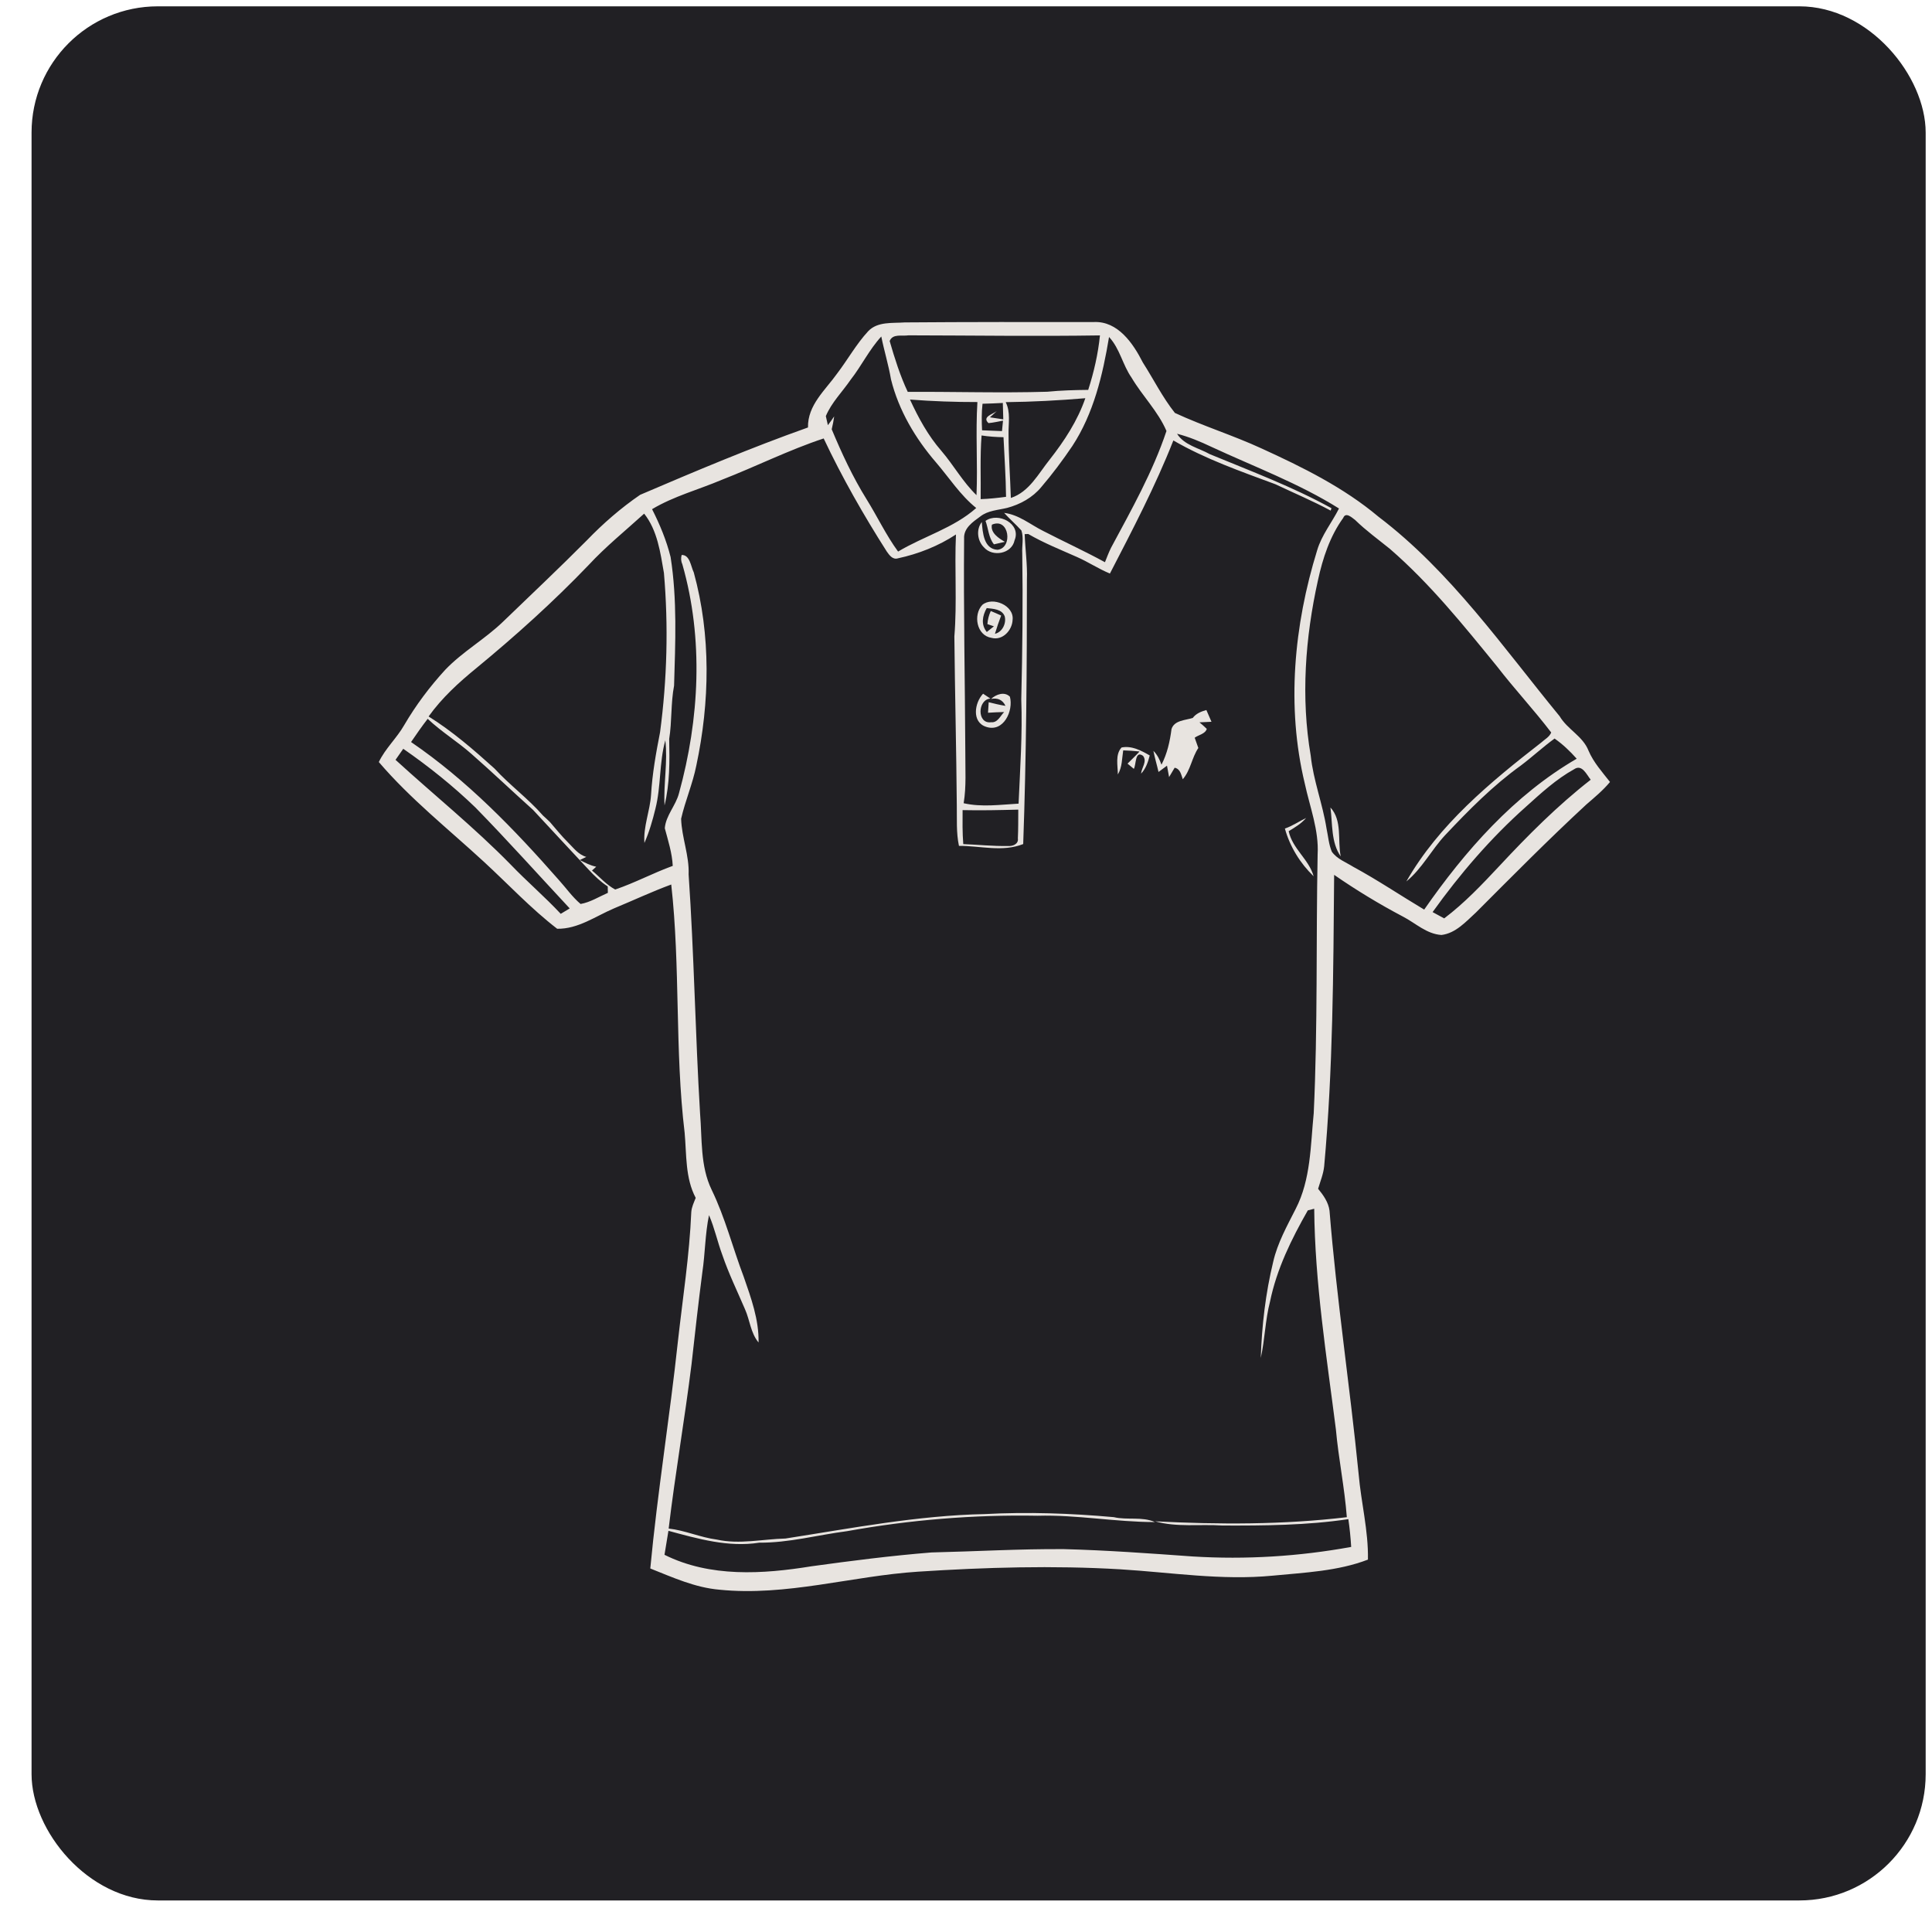
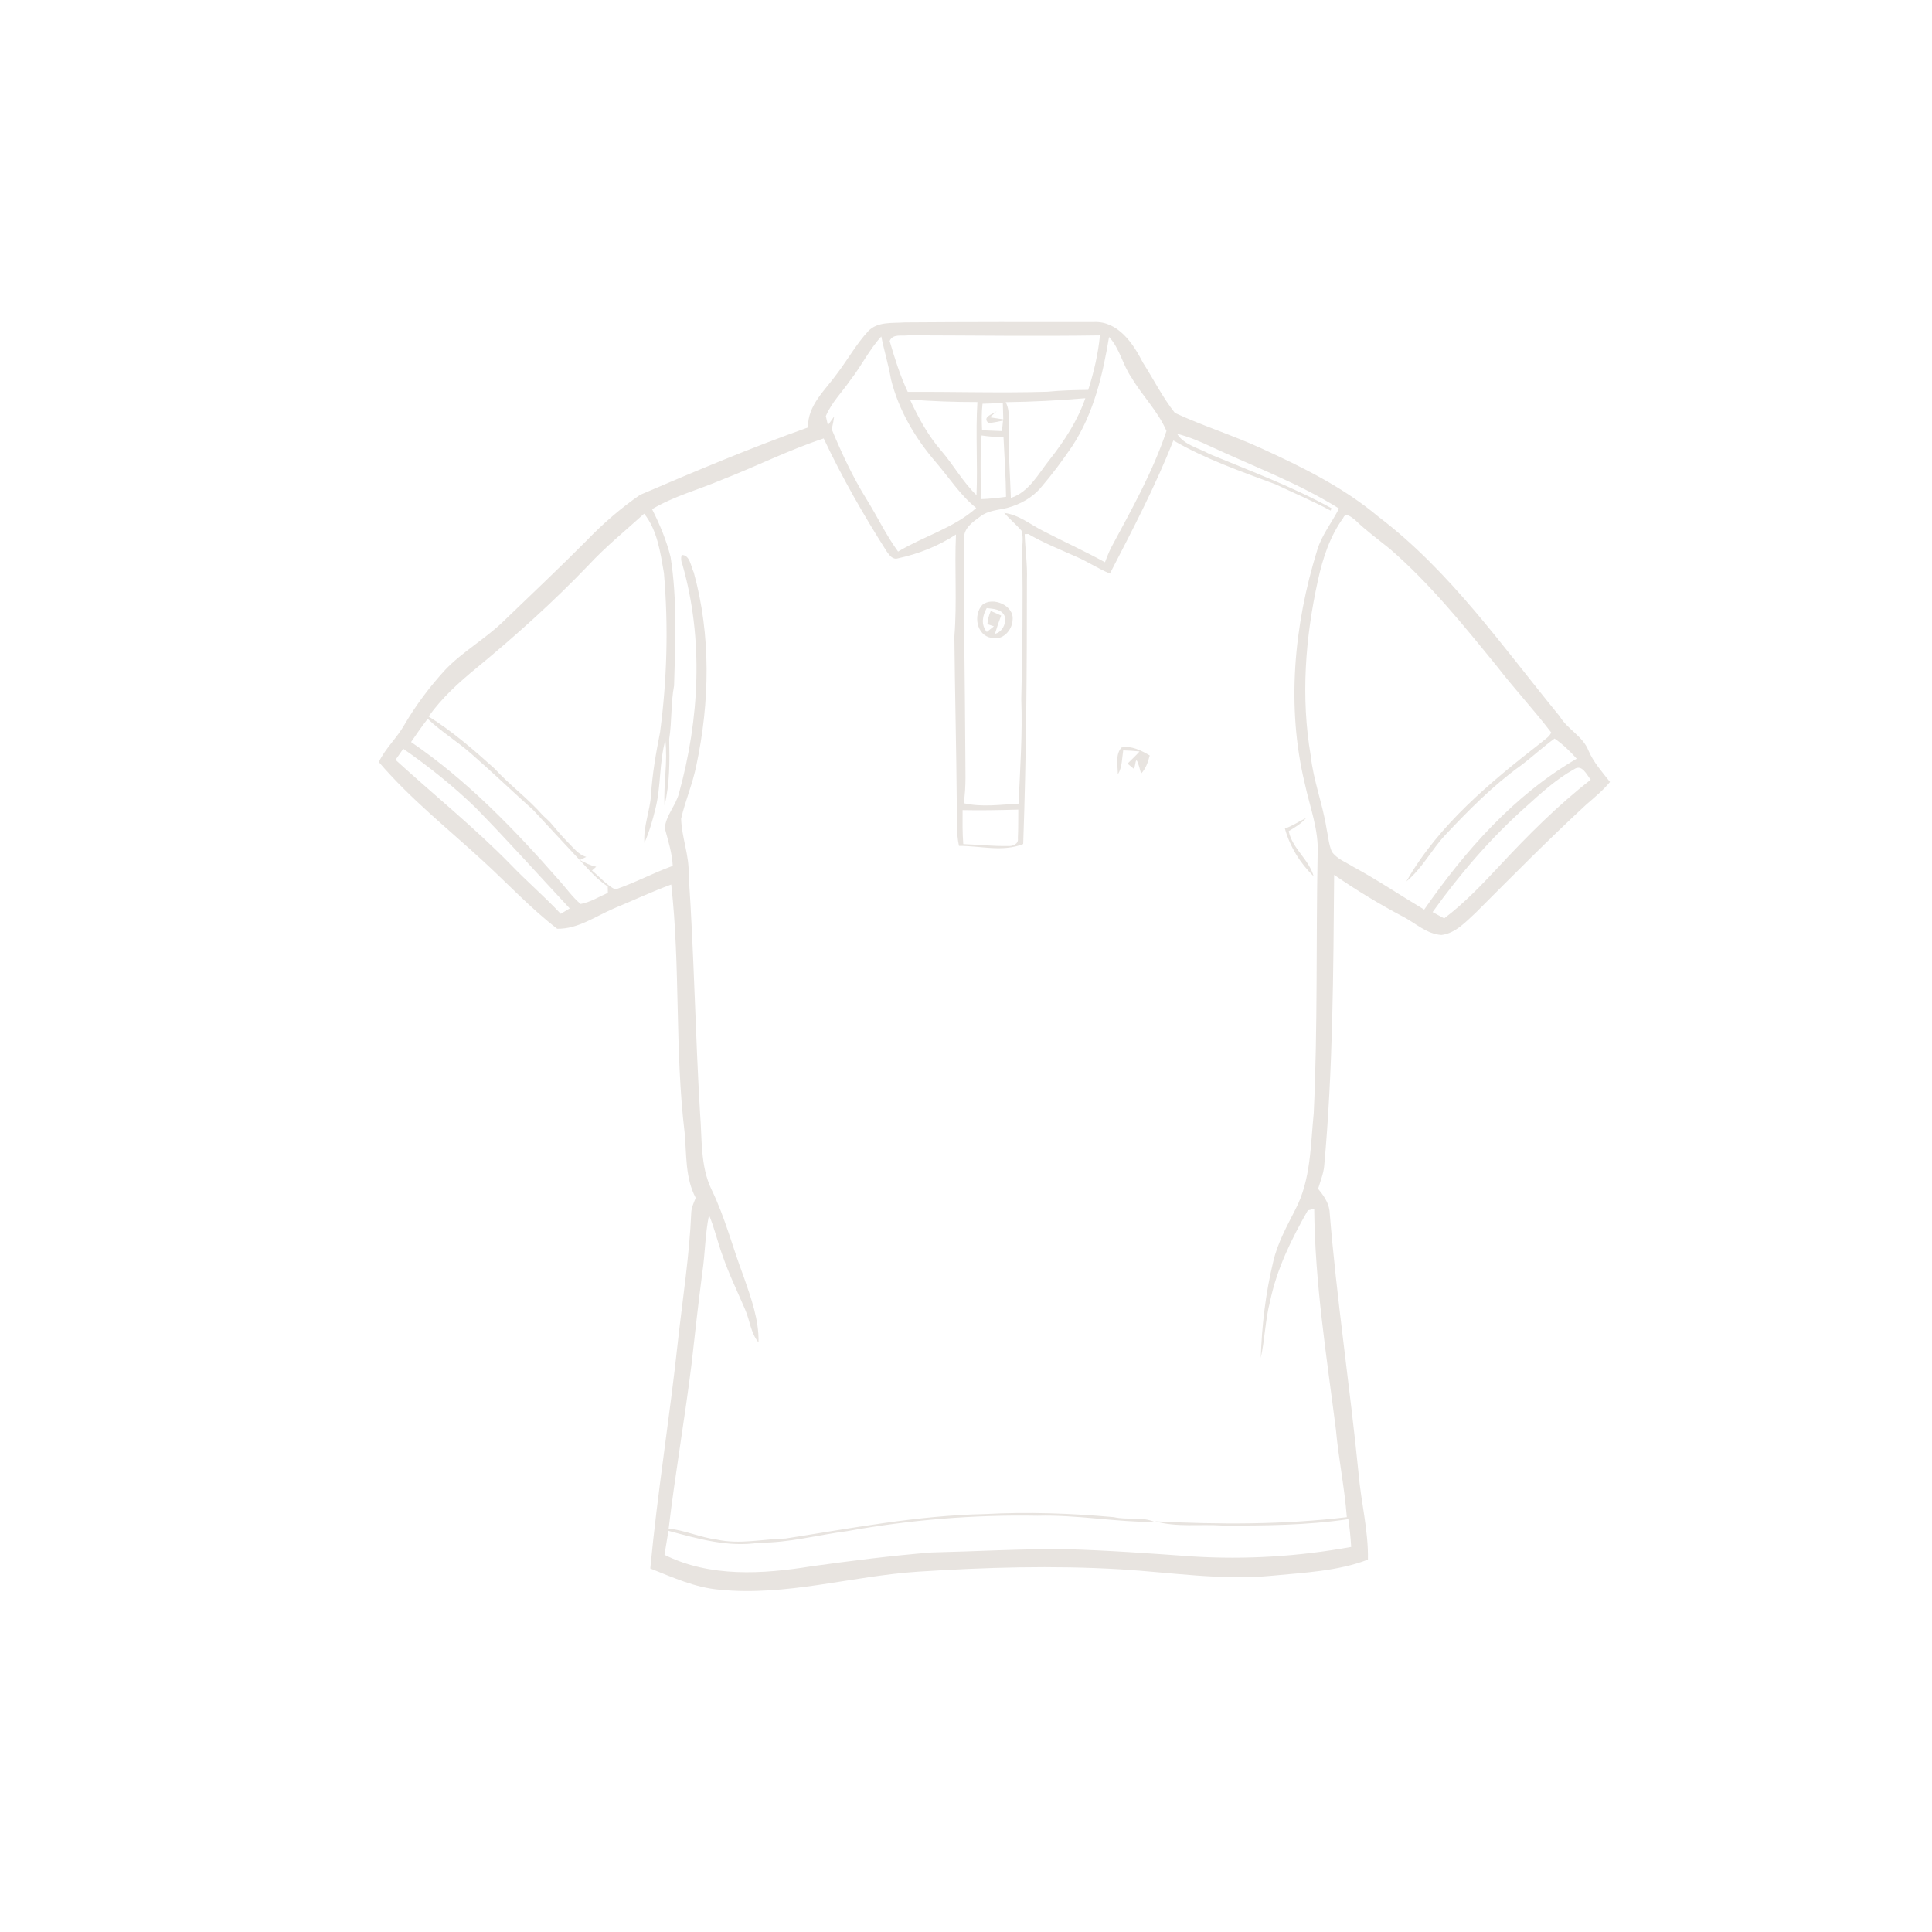
<svg xmlns="http://www.w3.org/2000/svg" width="51" height="51" viewBox="0 0 51 51" fill="none">
-   <rect x="0.833" y="0.167" width="50" height="50" rx="3.333" fill="#212024" />
  <path d="M22.918 8.743C23.166 8.482 23.558 8.535 23.883 8.511C25.548 8.498 27.211 8.5 28.875 8.501C29.51 8.472 29.913 9.066 30.168 9.569C30.451 10.011 30.687 10.488 31.014 10.9C31.758 11.246 32.551 11.492 33.3 11.837C34.384 12.332 35.468 12.867 36.387 13.639C38.294 15.087 39.668 17.077 41.172 18.909C41.378 19.256 41.784 19.432 41.934 19.818C42.067 20.128 42.295 20.38 42.5 20.642C42.316 20.865 42.093 21.048 41.875 21.237C40.877 22.159 39.922 23.126 38.962 24.087C38.697 24.329 38.427 24.636 38.051 24.681C37.657 24.657 37.364 24.365 37.029 24.193C36.403 23.863 35.799 23.495 35.218 23.094C35.197 25.66 35.188 28.228 34.955 30.785C34.934 30.991 34.853 31.184 34.795 31.381C34.934 31.55 35.067 31.736 35.096 31.959C35.282 34.282 35.634 36.588 35.864 38.906C35.929 39.663 36.125 40.409 36.11 41.17C35.313 41.476 34.435 41.512 33.591 41.594C32.25 41.724 30.912 41.508 29.577 41.426C27.799 41.321 26.014 41.373 24.238 41.488C22.485 41.602 20.758 42.144 18.99 41.964C18.348 41.909 17.757 41.639 17.166 41.404C17.355 39.397 17.681 37.405 17.896 35.401C18.022 34.267 18.2 33.138 18.248 31.997C18.257 31.864 18.317 31.744 18.365 31.621C18.085 31.093 18.126 30.48 18.073 29.904C17.811 27.727 17.963 25.524 17.719 23.349C17.206 23.538 16.711 23.771 16.206 23.98C15.72 24.187 15.258 24.527 14.708 24.517C14.018 23.986 13.417 23.341 12.775 22.75C11.838 21.886 10.832 21.09 10 20.116C10.171 19.757 10.474 19.485 10.67 19.141C10.977 18.616 11.343 18.128 11.754 17.68C12.212 17.201 12.8 16.873 13.277 16.413C14.018 15.698 14.768 14.992 15.493 14.262C15.921 13.818 16.389 13.411 16.898 13.062C18.361 12.436 19.83 11.816 21.329 11.284C21.316 10.692 21.789 10.297 22.103 9.854C22.381 9.488 22.605 9.082 22.918 8.743ZM23.485 9.003C23.617 9.458 23.76 9.915 23.962 10.344C25.19 10.338 26.418 10.377 27.646 10.341C28.005 10.305 28.366 10.296 28.726 10.292C28.876 9.825 28.987 9.343 29.036 8.854C27.352 8.88 25.666 8.855 23.982 8.852C23.814 8.88 23.564 8.8 23.485 9.003ZM22.454 10.025C22.236 10.344 21.951 10.623 21.8 10.984L21.854 11.224C21.911 11.148 21.967 11.071 22.02 10.992C22.005 11.107 21.982 11.22 21.955 11.332C22.22 11.967 22.511 12.593 22.874 13.177C23.159 13.634 23.389 14.125 23.707 14.56C24.384 14.155 25.174 13.94 25.77 13.41C25.35 13.073 25.058 12.613 24.71 12.208C24.163 11.574 23.723 10.831 23.52 10.014C23.455 9.632 23.34 9.263 23.264 8.883C22.945 9.229 22.742 9.658 22.454 10.025ZM28.306 11.775C28.052 12.151 27.78 12.515 27.485 12.86C27.257 13.136 26.93 13.315 26.587 13.407C26.347 13.466 26.08 13.474 25.878 13.633C25.68 13.778 25.433 13.941 25.45 14.22C25.433 16.098 25.473 17.975 25.482 19.853C25.479 20.303 25.512 20.756 25.438 21.203C25.916 21.312 26.406 21.241 26.888 21.214C26.928 20.296 26.993 19.378 26.959 18.458C26.99 17.175 27.004 15.891 26.985 14.608C26.973 14.407 27.028 14.199 26.963 14.004C26.818 13.843 26.652 13.7 26.507 13.539C26.896 13.586 27.198 13.847 27.536 14.015C28.077 14.295 28.633 14.548 29.168 14.841C29.219 14.713 29.267 14.585 29.328 14.461C29.865 13.46 30.43 12.459 30.792 11.377C30.57 10.858 30.154 10.45 29.869 9.967C29.633 9.63 29.562 9.201 29.276 8.896C29.11 9.896 28.87 10.916 28.306 11.775ZM26.548 10.616C26.682 10.881 26.617 11.18 26.623 11.464C26.624 12.025 26.666 12.585 26.684 13.145C27.17 12.984 27.409 12.506 27.709 12.132C28.096 11.639 28.445 11.107 28.65 10.512C27.951 10.571 27.25 10.608 26.548 10.616ZM24.021 10.547C24.244 11.03 24.499 11.5 24.85 11.902C25.174 12.28 25.417 12.724 25.777 13.071C25.812 12.252 25.75 11.431 25.801 10.613C25.208 10.614 24.613 10.593 24.021 10.547ZM25.924 11.359C26.1 11.368 26.275 11.373 26.45 11.38C26.457 11.31 26.47 11.173 26.477 11.104C26.349 11.127 26.223 11.158 26.094 11.169C25.915 11.004 26.204 10.935 26.313 10.852C26.268 10.893 26.177 10.975 26.132 11.016C26.22 11.029 26.395 11.056 26.484 11.07C26.482 10.925 26.476 10.781 26.472 10.637C26.293 10.647 26.114 10.653 25.936 10.658C25.909 10.891 25.913 11.126 25.924 11.359ZM19.05 12.667C18.438 12.927 17.787 13.098 17.213 13.441C17.418 13.844 17.593 14.266 17.702 14.704C17.879 15.828 17.827 16.969 17.794 18.099C17.705 18.565 17.74 19.04 17.665 19.507C17.678 20.095 17.682 20.685 17.542 21.261C17.512 20.686 17.63 20.114 17.563 19.541C17.399 20.132 17.452 20.757 17.301 21.35C17.227 21.656 17.138 21.962 17.011 22.252C16.978 21.821 17.157 21.412 17.186 20.984C17.218 20.427 17.317 19.876 17.424 19.329C17.609 17.936 17.647 16.524 17.526 15.124C17.432 14.585 17.355 14.001 17.004 13.559C16.511 14.007 15.991 14.427 15.537 14.917C14.608 15.886 13.609 16.785 12.573 17.638C12.109 18.017 11.664 18.423 11.314 18.913C11.942 19.305 12.504 19.792 13.053 20.287C13.456 20.726 13.942 21.08 14.335 21.53C14.397 21.586 14.458 21.642 14.518 21.701C14.675 21.883 14.825 22.071 14.996 22.24C15.143 22.385 15.268 22.561 15.477 22.62C15.435 22.641 15.349 22.683 15.306 22.703C15.445 22.773 15.584 22.849 15.739 22.879C15.711 22.905 15.655 22.954 15.627 22.98C15.83 23.148 16.005 23.356 16.24 23.481C16.759 23.305 17.243 23.044 17.759 22.857C17.742 22.516 17.636 22.191 17.549 21.863C17.576 21.527 17.839 21.265 17.923 20.942C18.464 18.981 18.576 16.87 18.014 14.901C17.977 14.82 17.97 14.736 17.994 14.65C18.213 14.643 18.237 14.956 18.314 15.111C18.77 16.767 18.737 18.536 18.381 20.209C18.286 20.688 18.088 21.138 17.98 21.613C17.995 22.109 18.198 22.584 18.178 23.085C18.322 25.184 18.354 27.29 18.48 29.39C18.536 30.064 18.482 30.778 18.784 31.404C19.143 32.141 19.342 32.941 19.633 33.706C19.827 34.265 20.036 34.837 20.024 35.438C19.814 35.188 19.795 34.848 19.666 34.56C19.463 34.086 19.237 33.622 19.07 33.134C18.94 32.785 18.864 32.418 18.716 32.077C18.613 32.571 18.615 33.08 18.541 33.58C18.435 34.389 18.346 35.2 18.255 36.01C18.075 37.46 17.824 38.899 17.651 40.35C18.085 40.398 18.489 40.585 18.922 40.641C19.522 40.774 20.131 40.628 20.735 40.613C22.478 40.342 24.22 40.004 25.99 39.968C27.127 39.907 28.268 39.947 29.402 40.049C29.759 40.133 30.146 40.027 30.489 40.179C29.453 40.18 28.427 39.983 27.39 40.012C25.705 39.981 24.018 40.12 22.36 40.419C21.585 40.519 20.824 40.729 20.039 40.723C19.23 40.852 18.42 40.619 17.645 40.41C17.61 40.62 17.575 40.831 17.541 41.043C18.744 41.643 20.132 41.555 21.421 41.346C22.473 41.201 23.528 41.066 24.588 40.981C25.755 40.954 26.92 40.885 28.088 40.893C29.223 40.923 30.356 41.006 31.489 41.087C32.885 41.173 34.292 41.086 35.668 40.835C35.653 40.59 35.629 40.345 35.593 40.102C34.492 40.266 33.379 40.274 32.269 40.27C31.678 40.231 31.065 40.322 30.49 40.159C32.177 40.245 33.873 40.25 35.553 40.05C35.494 39.273 35.334 38.507 35.264 37.731C35.018 35.797 34.709 33.862 34.692 31.908C34.65 31.919 34.565 31.94 34.523 31.951C34.092 32.707 33.702 33.499 33.526 34.357C33.398 34.846 33.391 35.355 33.281 35.847C33.309 34.992 33.408 34.137 33.61 33.305C33.724 32.81 33.974 32.363 34.202 31.913C34.604 31.136 34.594 30.238 34.679 29.388C34.787 27.113 34.738 24.834 34.782 22.558C34.819 21.913 34.577 21.307 34.444 20.687C33.953 18.656 34.157 16.507 34.77 14.525C34.89 14.122 35.159 13.794 35.346 13.423C34.286 12.758 33.108 12.321 31.979 11.796C31.686 11.657 31.386 11.531 31.071 11.45C31.262 11.753 31.64 11.823 31.936 11.989C33.018 12.436 34.119 12.848 35.147 13.415L35.127 13.479C34.652 13.223 34.154 13.014 33.668 12.783C32.753 12.443 31.82 12.118 30.974 11.627C30.499 12.834 29.894 13.989 29.299 15.14C28.996 15.016 28.723 14.831 28.424 14.701C27.992 14.509 27.552 14.334 27.143 14.096C27.119 14.097 27.073 14.1 27.049 14.1C27.063 14.5 27.123 14.902 27.108 15.305C27.108 17.631 27.093 19.956 27.01 22.281C26.458 22.499 25.882 22.326 25.314 22.329C25.239 21.976 25.264 21.614 25.257 21.254C25.245 19.769 25.207 18.284 25.193 16.8C25.266 15.904 25.194 15.005 25.235 14.109C24.773 14.413 24.245 14.622 23.705 14.738C23.567 14.782 23.478 14.657 23.41 14.561C22.797 13.599 22.23 12.606 21.743 11.574C20.826 11.877 19.953 12.316 19.05 12.667ZM25.887 13.176C26.111 13.169 26.334 13.144 26.557 13.115C26.552 12.59 26.514 12.066 26.49 11.541C26.296 11.538 26.103 11.525 25.911 11.495C25.868 12.054 25.895 12.615 25.887 13.176ZM35.457 13.673C35.106 14.158 34.917 14.737 34.791 15.316C34.455 16.831 34.337 18.412 34.6 19.948C34.669 20.603 34.915 21.221 35.017 21.87C35.061 22.074 35.075 22.289 35.157 22.483C35.294 22.676 35.529 22.76 35.723 22.882C36.364 23.229 36.969 23.638 37.595 24.011C38.676 22.457 39.968 20.989 41.621 20.028C41.446 19.831 41.254 19.647 41.037 19.496C40.729 19.719 40.451 19.979 40.148 20.207C39.41 20.737 38.77 21.386 38.149 22.045C37.786 22.434 37.539 22.93 37.124 23.268C37.982 21.767 39.339 20.649 40.684 19.602C40.775 19.518 40.9 19.456 40.948 19.336C40.494 18.739 39.978 18.189 39.52 17.594C38.635 16.508 37.752 15.409 36.69 14.489C36.381 14.239 36.059 14.006 35.775 13.729C35.693 13.668 35.523 13.503 35.457 13.673ZM10.851 19.588C12.326 20.595 13.575 21.889 14.748 23.225C14.941 23.437 15.106 23.677 15.326 23.863C15.584 23.817 15.809 23.673 16.046 23.569C16.045 23.527 16.044 23.442 16.043 23.4C15.855 23.278 15.693 23.123 15.541 22.959C15.051 22.432 14.559 21.907 14.071 21.379C13.527 20.891 12.998 20.386 12.448 19.904C12.077 19.575 11.649 19.317 11.29 18.975C11.136 19.173 10.993 19.38 10.851 19.588ZM10.645 19.766C10.577 19.863 10.51 19.96 10.441 20.058C11.453 20.983 12.524 21.844 13.484 22.826C13.911 23.271 14.381 23.672 14.802 24.123C14.861 24.087 14.979 24.015 15.039 23.98C14.21 23.091 13.4 22.185 12.55 21.316C11.961 20.747 11.318 20.233 10.645 19.766ZM40.278 21.299C39.352 22.123 38.538 23.07 37.817 24.077C37.919 24.132 38.021 24.188 38.123 24.243C38.657 23.84 39.119 23.352 39.575 22.865C40.33 22.054 41.115 21.265 41.991 20.583C41.884 20.45 41.761 20.163 41.554 20.305C41.08 20.567 40.677 20.939 40.278 21.299ZM25.41 21.385C25.408 21.683 25.404 21.983 25.428 22.282C25.821 22.297 26.213 22.34 26.606 22.332C26.728 22.344 26.893 22.283 26.869 22.131C26.882 21.878 26.877 21.625 26.88 21.372C26.389 21.385 25.899 21.396 25.41 21.385Z" fill="#E8E4E0" />
-   <path d="M26.015 13.75C26.353 13.509 26.965 13.827 26.782 14.263C26.709 14.622 26.201 14.712 25.974 14.449C25.799 14.277 25.763 13.976 25.917 13.78C25.941 14.057 25.966 14.494 26.333 14.513C26.747 14.464 26.641 13.648 26.184 13.85C26.138 14.065 26.368 14.213 26.527 14.303C26.455 14.32 26.31 14.352 26.238 14.369C26.096 14.194 26.091 13.954 26.015 13.75Z" fill="#E8E4E0" />
  <path d="M25.932 15.966C26.202 15.741 26.776 15.981 26.73 16.364C26.719 16.64 26.465 16.916 26.174 16.838C25.779 16.778 25.683 16.23 25.932 15.966ZM26.047 16.052C25.934 16.253 25.889 16.487 26.049 16.683C26.111 16.633 26.174 16.583 26.237 16.533L26.065 16.475C26.074 16.353 26.104 16.237 26.154 16.129C26.246 16.167 26.337 16.207 26.428 16.249C26.368 16.408 26.312 16.568 26.264 16.731C26.461 16.686 26.569 16.452 26.522 16.27C26.45 16.077 26.219 16.072 26.047 16.052Z" fill="#E8E4E0" />
-   <path d="M25.951 18.312C26.016 18.354 26.081 18.397 26.145 18.441C25.8 18.465 25.786 19.121 26.165 19.065C26.333 19.084 26.408 18.896 26.507 18.796C26.365 18.797 26.223 18.807 26.081 18.815C26.085 18.745 26.094 18.606 26.099 18.537C26.245 18.574 26.393 18.609 26.542 18.633C26.469 18.477 26.341 18.416 26.161 18.45C26.294 18.329 26.514 18.247 26.659 18.391C26.758 18.764 26.49 19.34 26.033 19.187C25.644 19.064 25.725 18.551 25.951 18.312Z" fill="#E8E4E0" />
-   <path d="M31.485 18.952C31.573 18.835 31.708 18.781 31.845 18.743C31.889 18.846 31.935 18.95 31.98 19.053C31.875 19.057 31.769 19.063 31.663 19.068C31.73 19.123 31.794 19.181 31.856 19.241C31.814 19.376 31.64 19.397 31.537 19.474C31.562 19.542 31.609 19.677 31.633 19.745C31.46 20.002 31.431 20.327 31.223 20.57C31.178 20.447 31.158 20.297 31.008 20.266C30.96 20.349 30.911 20.431 30.861 20.513C30.848 20.437 30.82 20.287 30.806 20.212C30.731 20.267 30.656 20.322 30.582 20.378C30.54 20.192 30.484 20.009 30.447 19.821C30.551 19.922 30.612 20.052 30.66 20.186C30.812 19.893 30.883 19.571 30.925 19.246C30.997 19.012 31.292 19.014 31.485 18.952Z" fill="#E8E4E0" />
-   <path d="M29.606 19.732C29.874 19.678 30.126 19.813 30.35 19.942C30.306 20.116 30.247 20.29 30.122 20.422C30.134 20.266 30.29 20.099 30.173 19.952C29.959 19.8 29.996 20.178 29.931 20.296C29.874 20.251 29.818 20.205 29.764 20.158C29.869 20.051 29.981 19.95 30.081 19.837C29.938 19.822 29.794 19.812 29.65 19.808C29.616 20.021 29.625 20.253 29.508 20.443C29.508 20.212 29.434 19.919 29.606 19.732Z" fill="#E8E4E0" />
-   <path d="M35.12 21.316C35.439 21.659 35.304 22.183 35.392 22.607C35.132 22.238 35.179 21.746 35.12 21.316Z" fill="#E8E4E0" />
+   <path d="M29.606 19.732C29.874 19.678 30.126 19.813 30.35 19.942C30.306 20.116 30.247 20.29 30.122 20.422C29.959 19.8 29.996 20.178 29.931 20.296C29.874 20.251 29.818 20.205 29.764 20.158C29.869 20.051 29.981 19.95 30.081 19.837C29.938 19.822 29.794 19.812 29.65 19.808C29.616 20.021 29.625 20.253 29.508 20.443C29.508 20.212 29.434 19.919 29.606 19.732Z" fill="#E8E4E0" />
  <path d="M33.918 21.872C34.117 21.803 34.291 21.683 34.479 21.592C34.352 21.74 34.184 21.842 34.018 21.941C34.116 22.406 34.553 22.684 34.677 23.132C34.322 22.79 34.049 22.348 33.918 21.872Z" fill="#E8E4E0" />
</svg>